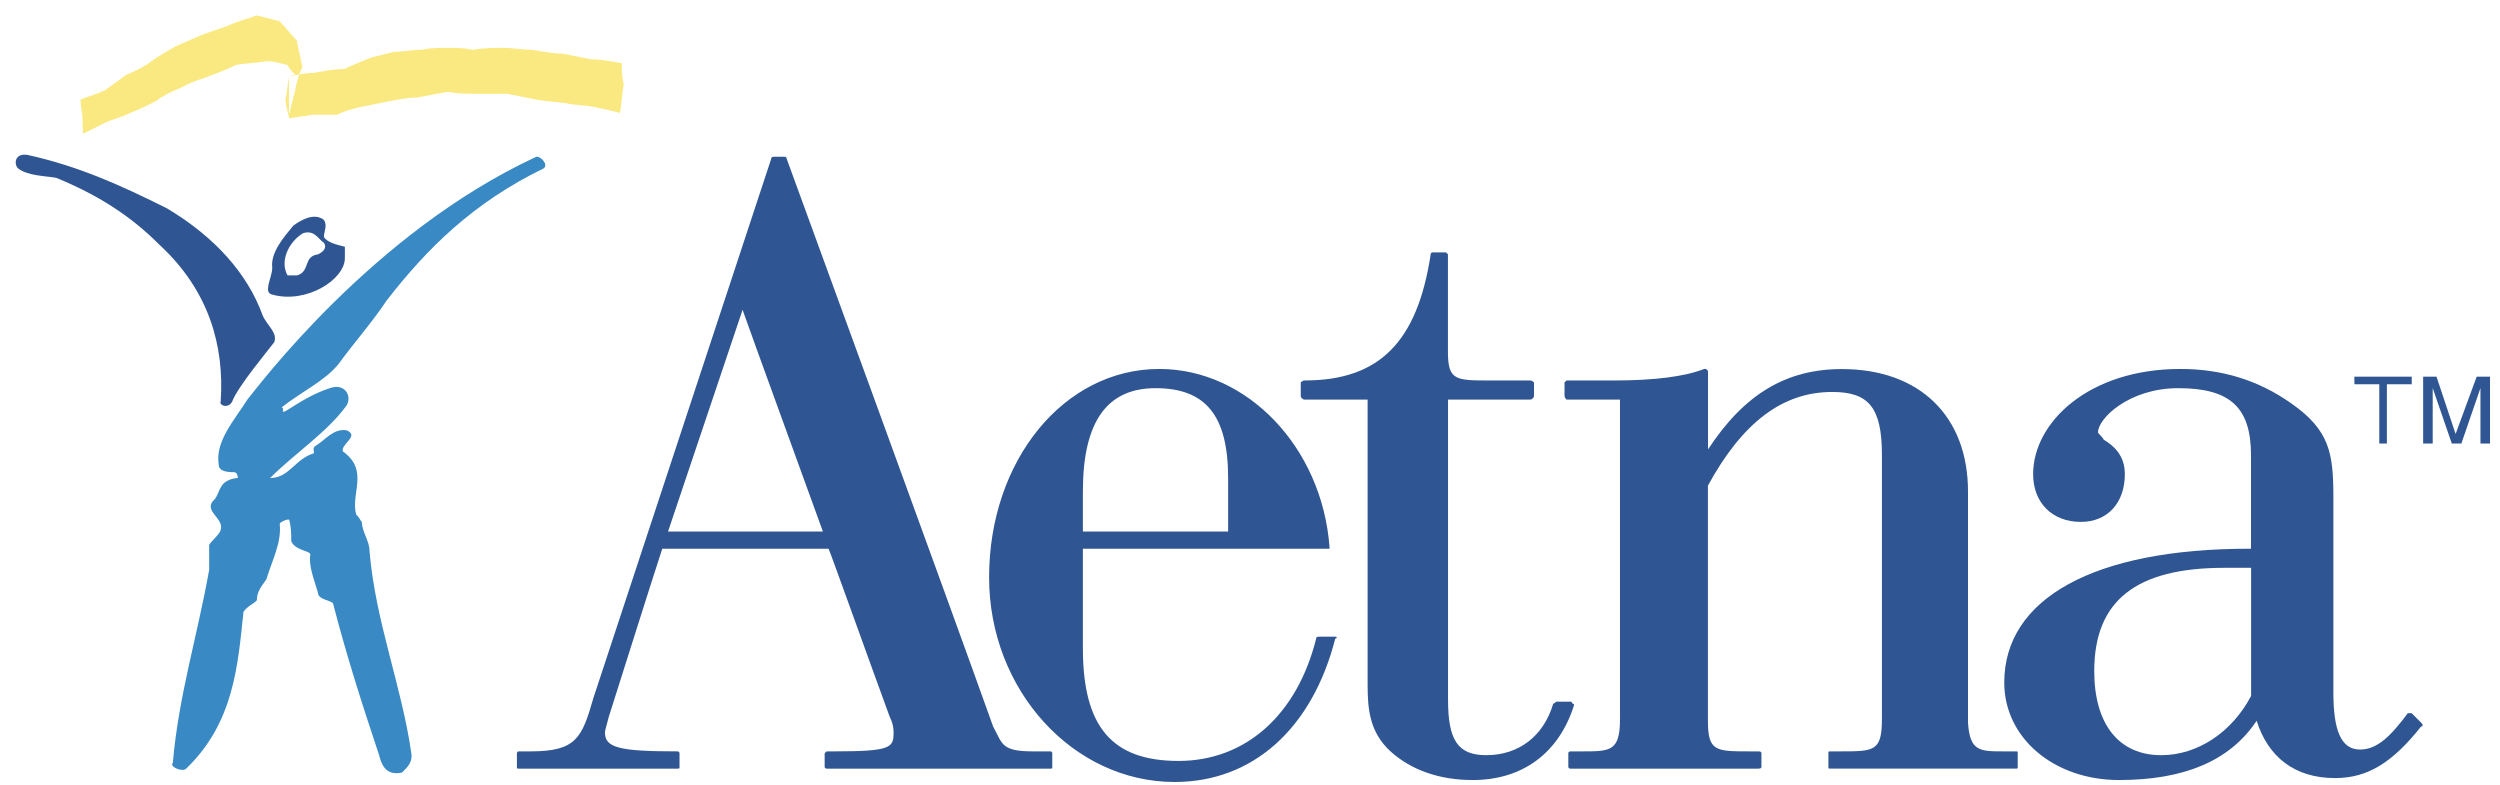
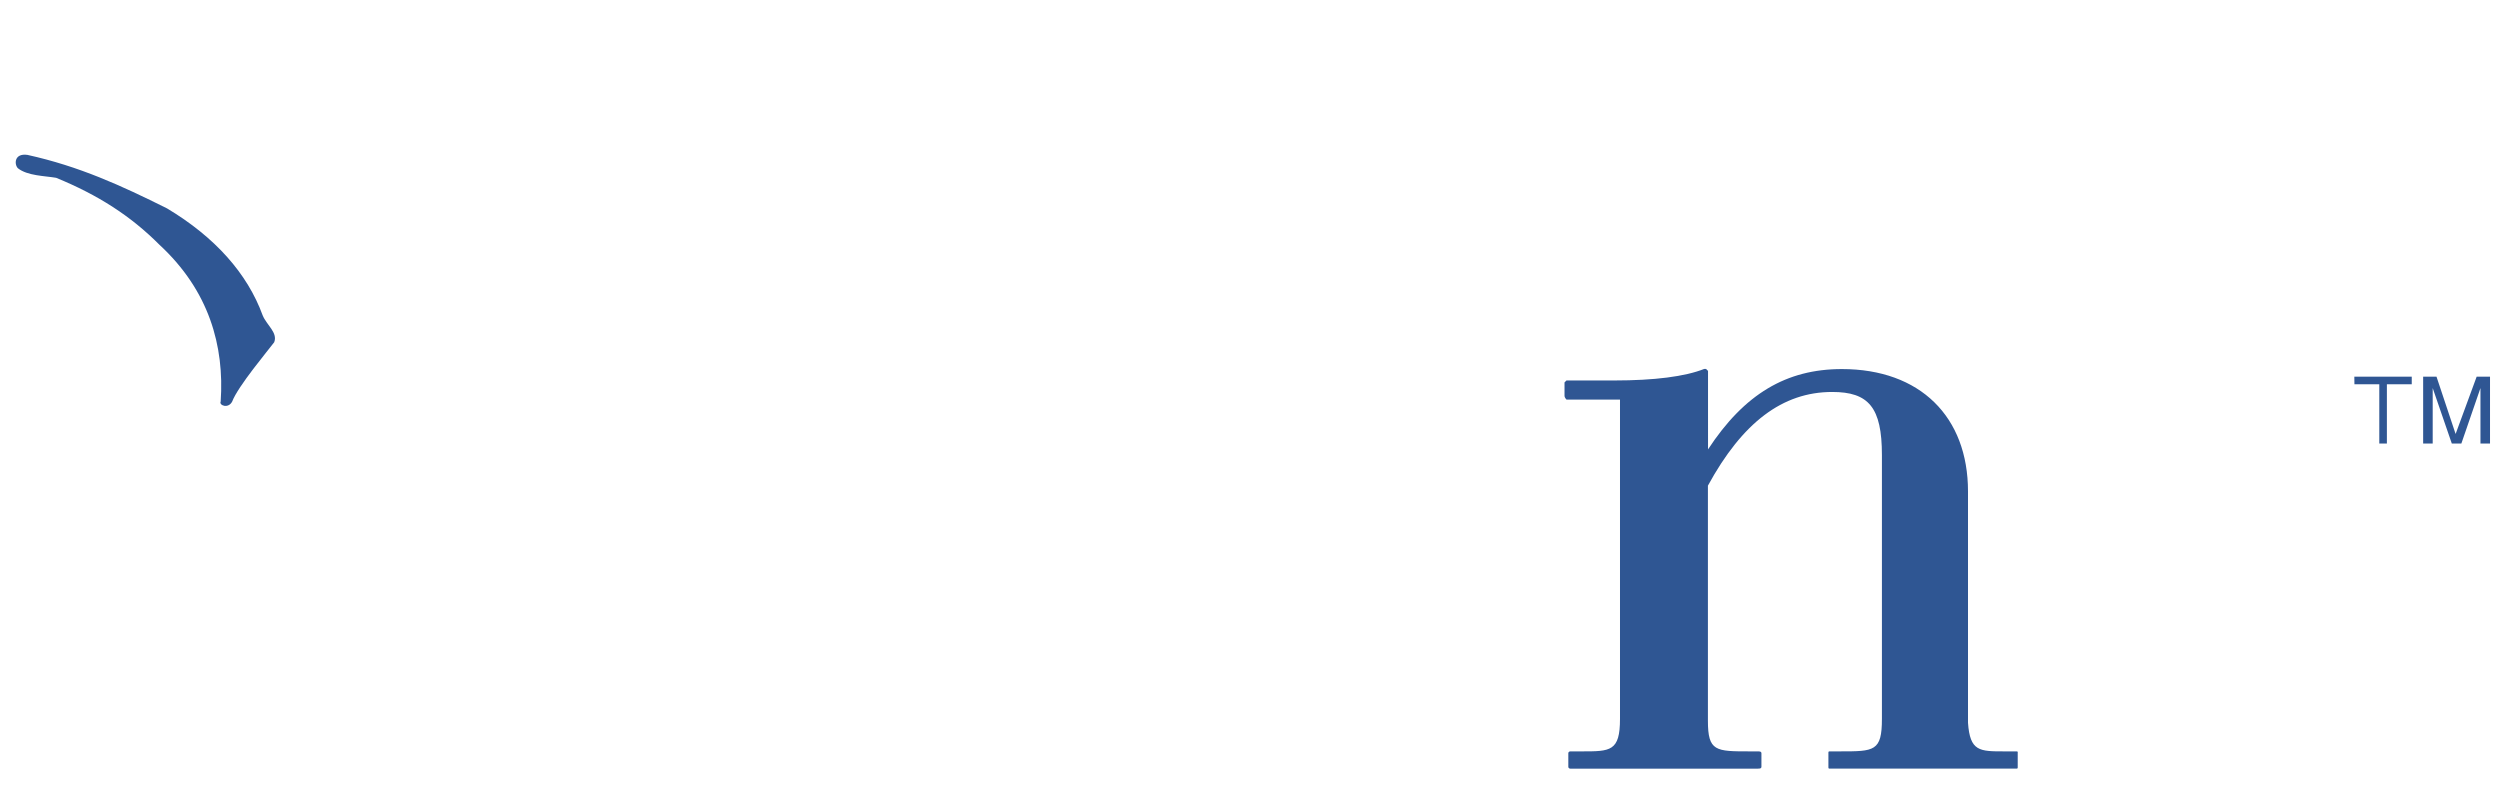
<svg xmlns="http://www.w3.org/2000/svg" version="1.1" id="Layer_1" x="0px" y="0px" viewBox="0 0 2303.1 722.9" style="enable-background:new 0 0 2303.1 722.9;" xml:space="preserve">
  <style type="text/css">
	.st0{fill-rule:evenodd;clip-rule:evenodd;fill:#FAE980;}
	.st1{fill-rule:evenodd;clip-rule:evenodd;fill:#2F5693;}
	.st2{fill-rule:evenodd;clip-rule:evenodd;fill:#3989C4;}
</style>
  <g>
-     <path class="st0" d="M76.4,123.3l21.1-10.6c8.8-3.5,15.9-5.3,22.9-8.8c8.8-3.5,15.8-7,22.9-10.6c7-5.3,14.1-8.8,22.9-12.3   c7-3.5,14.1-7,21.1-8.8c8.8-3.5,19.4-7,29.9-12.3c8.8-1.8,19.4-1.8,28.2-3.5c7,0,12.3,1.8,19.4,3.5c1.8,3.5,3.5,5.3,7,8.8   c-1.8,0-3.5,1.8-5.3,1.8c-1.8,7-1.8,14.1-3.5,21.1c0,5.3,1.8,10.6,3.5,17.6c7-1.8,14.1-1.8,21.1-3.5h22.9c7-3.5,14.1-5.3,21.1-7   l26.4-5.3c8.8-1.8,17.6-3.5,26.4-3.5c9.4-1.9,18.8-3.7,28.2-5.3c8.8,1.8,17.6,1.8,26.4,1.8h28.2l26.4,5.3   c8.8,1.8,17.6,1.8,28.2,3.5c8.8,1.8,17.6,1.8,26.4,3.5c7.7,1.6,15.3,3.3,22.9,5.3c1.8-8.8,1.8-17.6,3.5-26.4   c-1.8-7-1.8-12.3-1.8-19.4c-10.6-1.8-19.4-3.5-28.2-3.5l-26.4-5.3c-8.8,0-17.6-1.8-28.2-3.5c-8.8,0-17.6-1.8-26.4-1.8   c-8.8,0-17.6,0-28.2,1.8c-7-1.8-15.8-1.8-22.9-1.8c-8.8,0-15.8,0-24.7,1.8c-8.8,0-15.8,1.8-24.7,1.8l-21.1,5.3   c-8.8,3.5-17.6,7-24.7,10.6c-10.6,0-17.6,1.8-28.2,3.5c-7,0-15.9,1.8-22.9,3.5v35.2l5.3-21.1c1.8-8.8,3.5-15.9,7.1-22.9   c-1.8-8.8-3.5-15.9-5.3-24.7c-5.3-5.3-10.6-12.3-15.8-17.6l-21.1-5.3c-8.8,3.5-17.6,5.3-24.7,8.8c-8.8,3.5-15.8,5.3-24.7,8.8   c-8.8,3.5-15.8,7-24.7,10.6c-8.8,5.3-15.8,8.8-22.9,14.1c-7,5.3-14.1,8.8-22.9,12.3c-7,5.3-12.3,8.8-19.4,14.1   c-7,3.5-14.1,5.3-22.9,8.8c0,7,1.8,12.3,1.8,17.6L76.4,123.3L76.4,123.3z" />
    <path class="st1" d="M146.9,225.5c45.8,42.3,59.9,93.3,56.4,144.4c-1.8,3.5,7,7,10.6,0c5.3-14.1,33.5-47.6,38.7-54.6   c3.5-8.8-7-15.9-10.6-24.7c-14.1-38.7-44-72.2-88.1-98.6c-42.3-21.1-81-38.8-128.6-49.3C13,140.9,13,151.5,16.5,155   c8.8,7,24.7,7,35.2,8.8C90.5,179.7,120.5,199,146.9,225.5L146.9,225.5z" />
-     <path class="st2" d="M227.9,368.1c-12.3,19.4-29.9,38.8-26.4,59.9c0,5.3,5.3,7,14.1,7c3.5,0,3.5,5.3,3.5,5.3   c-17.6,1.8-15.8,12.3-21.1,19.4c-12.3,10.6,8.8,17.6,5.3,28.2c0,3.5-8.8,10.6-10.6,14.1v22.9c-10.6,59.9-28.2,116.2-33.5,177.9   c-3.5,3.5,8.8,8.8,12.3,5.3c44-42.3,47.6-95.1,52.8-144.4c3.5-5.3,8.8-7,12.3-10.6c0-8.8,5.3-14.1,8.8-19.4   c5.3-17.6,14.1-33.5,12.3-51.1c0-1.8,8.8-5.3,8.8-3.5c1.8,7,1.8,12.3,1.8,19.4c3.5,8.8,17.6,8.8,17.6,12.3   c-1.8,10.6,3.5,22.9,7,35.2c0,7,14.1,7,14.1,10.6c12.3,47.5,26.4,91.6,42.3,139.2c1.8,7,5.3,19.4,21.1,15.9   c5.3-5.3,8.8-8.8,8.8-15.9c-8.8-63.4-33.5-123.3-38.8-188.5c0-8.8-7-17.6-7-26.4c-1.8-1.8-1.8-3.5-5.3-7   c-5.3-19.4,12.3-40.5-12.3-58.1c-1.8-7,15.8-14.1,3.5-19.4c-12.3-1.8-19.4,8.8-28.2,14.1c-3.5,1.8-1.8,5.3-1.8,7   c-17.6,5.3-22.9,22.9-40.5,22.9c22.9-22.9,52.8-42.3,70.5-66.9c5.3-8.8-1.8-21.1-15.8-15.8c-15.8,5.3-26.4,12.3-40.5,21.1   c-5.3,1.8,0-1.8-3.5-3.5c17.6-14.1,40.5-24.7,52.8-40.5c14.1-19.4,29.9-37,44-58.1c37-47.6,79.3-89.8,144.4-121.5   c5.3-3.5-3.5-12.3-7-10.6C342.4,214.9,236.7,357.6,227.9,368.1L227.9,368.1z" />
-     <path class="st1" d="M298.4,218.4c0-5.3,3.5-10.6,0-15.8c-8.8-7-21.1,0-28.2,5.3c-8.8,10.6-21.1,24.7-19.4,38.8   c0,8.8-8.8,22.9,0,24.7c31.7,8.8,66.9-14.1,66.9-33.5v-10.6C310.7,225.5,301.9,223.7,298.4,218.4L298.4,218.4z M293.1,234.3   c-14.1,1.8-7,15.8-19.4,19.4h-8.8c-7-12.3,0-29.9,14.1-38.8c10.6-3.5,14.1,5.3,19.4,8.8C301.9,229,296.6,232.5,293.1,234.3   L293.1,234.3z M1230.1,586.5H1216c-1.8,0-3.5,0-3.5,1.8c-17.6,70.5-65.2,112.7-126.8,112.7s-88.1-31.7-88.1-103.9v-91.6h227.2v-1.8   c-7-91.6-75.7-163.8-156.8-163.8c-88.1,0-156.8,84.5-156.8,192c0,103.9,77.5,188.5,170.9,188.5c72.2,0,126.8-49.3,148-132.1   C1231.9,588.3,1231.9,586.5,1230.1,586.5L1230.1,586.5z M997.6,452.7c0-65.2,22.9-95.1,66.9-95.1c45.8,0,66.9,24.7,66.9,82.8v49.3   H997.6L997.6,452.7L997.6,452.7z M2230.5,665.8l-8.8-8.8h-3.5c-15.8,21.2-28.2,33.5-44,33.5c-17.6,0-24.6-17.6-24.6-52.8V457.9   c0-40.5-3.5-61.6-38.8-86.3c-29.9-21.1-63.4-31.7-102.2-31.7c-84.5,0-135.6,49.3-135.6,96.9c0,26.4,17.6,44,44,44   c24.6,0,40.5-17.6,40.5-44c0-17.6-10.6-26.4-19.4-31.7c-1.8-3.5-5.3-5.3-5.3-7c0-12.3,28.2-40.5,74-40.5   c47.5,0,66.9,17.6,66.9,61.6v86.3h-1.8c-142.7,0-225.5,45.8-225.5,123.3c0,51.1,45.8,89.8,105.7,89.8c59.9,0,102.2-17.6,126.8-54.6   c10.6,33.5,35.2,52.8,72.2,52.8c29.9,0,52.8-14.1,79.3-47.5C2232.3,669.3,2232.3,667.5,2230.5,665.8L2230.5,665.8z M2073.8,641.1   c-17.6,33.5-49.3,54.6-82.8,54.6c-38.8,0-61.7-28.2-61.7-77.5c0-65.1,38.8-95.1,119.8-95.1h24.7L2073.8,641.1z" />
-     <path class="st1" d="M967.7,692.2h-15.8c-29.9,0-28.2-7-37-22.9c-37-103.9-190.2-523.1-190.2-523.1c0-1.8-1.8-1.8-1.8-1.8H714   c-1.8,0-3.5,0-3.5,1.8L546.7,642.9c-10.6,37-15.8,49.3-58.1,49.3H478c-1.8,0-1.8,1.8-1.8,1.8v12.3c0,1.8,0,1.8,1.8,1.8h146.2   c1.8,0,1.8,0,1.8-1.8V694c0,0,0-1.8-1.8-1.8c-54.6,0-66.9-3.5-66.9-17.6c0-1.8,1.8-7,3.5-14.1c0,0,44-139.2,49.3-155h153.2   c1.8,3.5,37,102.2,56.4,155c3.5,7,3.5,12.3,3.5,14.1c0,14.1-1.8,17.6-54.6,17.6h-7.1l-1.8,1.8v12.3c0,1.8,1.8,1.8,1.8,1.8h206.1   c1.8,0,1.8,0,1.8-1.8V694C969.4,694,969.4,692.2,967.7,692.2L967.7,692.2z M615.4,489.7c1.8-5.3,65.2-193.8,68.7-204.3   c3.5,10.6,72.2,199,74,204.3H615.4L615.4,489.7z M1448.5,648.2c0,0,0-1.8-1.8-1.8h-12.3c-1.8,0-1.8,1.8-3.5,1.8   c-8.8,29.9-31.7,47.5-61.7,47.5c-26.4,0-35.2-14.1-35.2-51.1V368.1h75.7c1.8,0,3.5-1.8,3.5-3.5v-12.3c0,0-1.8-1.8-3.5-1.8h-37   c-31.7,0-38.8,0-38.8-26.4v-89.8l-1.8-1.8h-12.3c0,0-1.8,0-1.8,1.8c-12.3,81-47.5,116.2-116.2,116.2c-1.8,0-3.5,1.8-3.5,1.8v12.3   c0,1.8,1.8,3.5,3.5,3.5h58.1v262.4c0,22.9,1.8,44,21.1,61.7c19.4,17.6,45.8,26.4,75.7,26.4c45.8,0,79.3-24.7,93.3-68.7   C1450.3,649.9,1450.3,648.2,1448.5,648.2L1448.5,648.2z" />
    <path class="st1" d="M1857.1,692.2h-10.6c-22.9,0-31.7,0-33.5-26.4V452.7c0-68.7-44-112.7-116.2-112.7c-51.1,0-89.8,22.9-123.3,74   V354v-12.3l-1.8-1.8h-1.8c-17.6,7-45.8,10.6-82.8,10.6h-44l-1.8,1.8v12.3c0,1.8,1.8,3.5,1.8,3.5h49.3v294.2   c0,29.9-8.8,29.9-35.2,29.9h-10.6c0,0-1.8,0-1.8,1.8v12.3c0,1.8,1.8,1.8,1.8,1.8h172.6c1.8,0,3.5,0,3.5-1.8V694   c0-1.8-1.8-1.8-3.5-1.8h-7c-31.7,0-38.8,0-38.8-28.2V447.4c31.7-58.1,68.7-86.3,114.5-86.3c33.5,0,45.8,14.1,45.8,58.1v243.1   c0,29.9-7,29.9-38.7,29.9h-8.8c-1.8,0-1.8,0-1.8,1.8v12.3c0,1.8,0,1.8,1.8,1.8h170.8c1.8,0,1.8,0,1.8-1.8V694   C1858.9,692.2,1858.9,692.2,1857.1,692.2L1857.1,692.2z M2168.9,347h52.9v7h-22.9v54.6h-7V354h-22.9L2168.9,347L2168.9,347z    M2285.1,408.6v-37v-14.1l-17.6,51.1h-8.8l-17.6-51.1v51.1h-8.8V347h12.3l17.6,52.8l19.4-52.8h12.3v61.6H2285.1L2285.1,408.6z" />
  </g>
</svg>